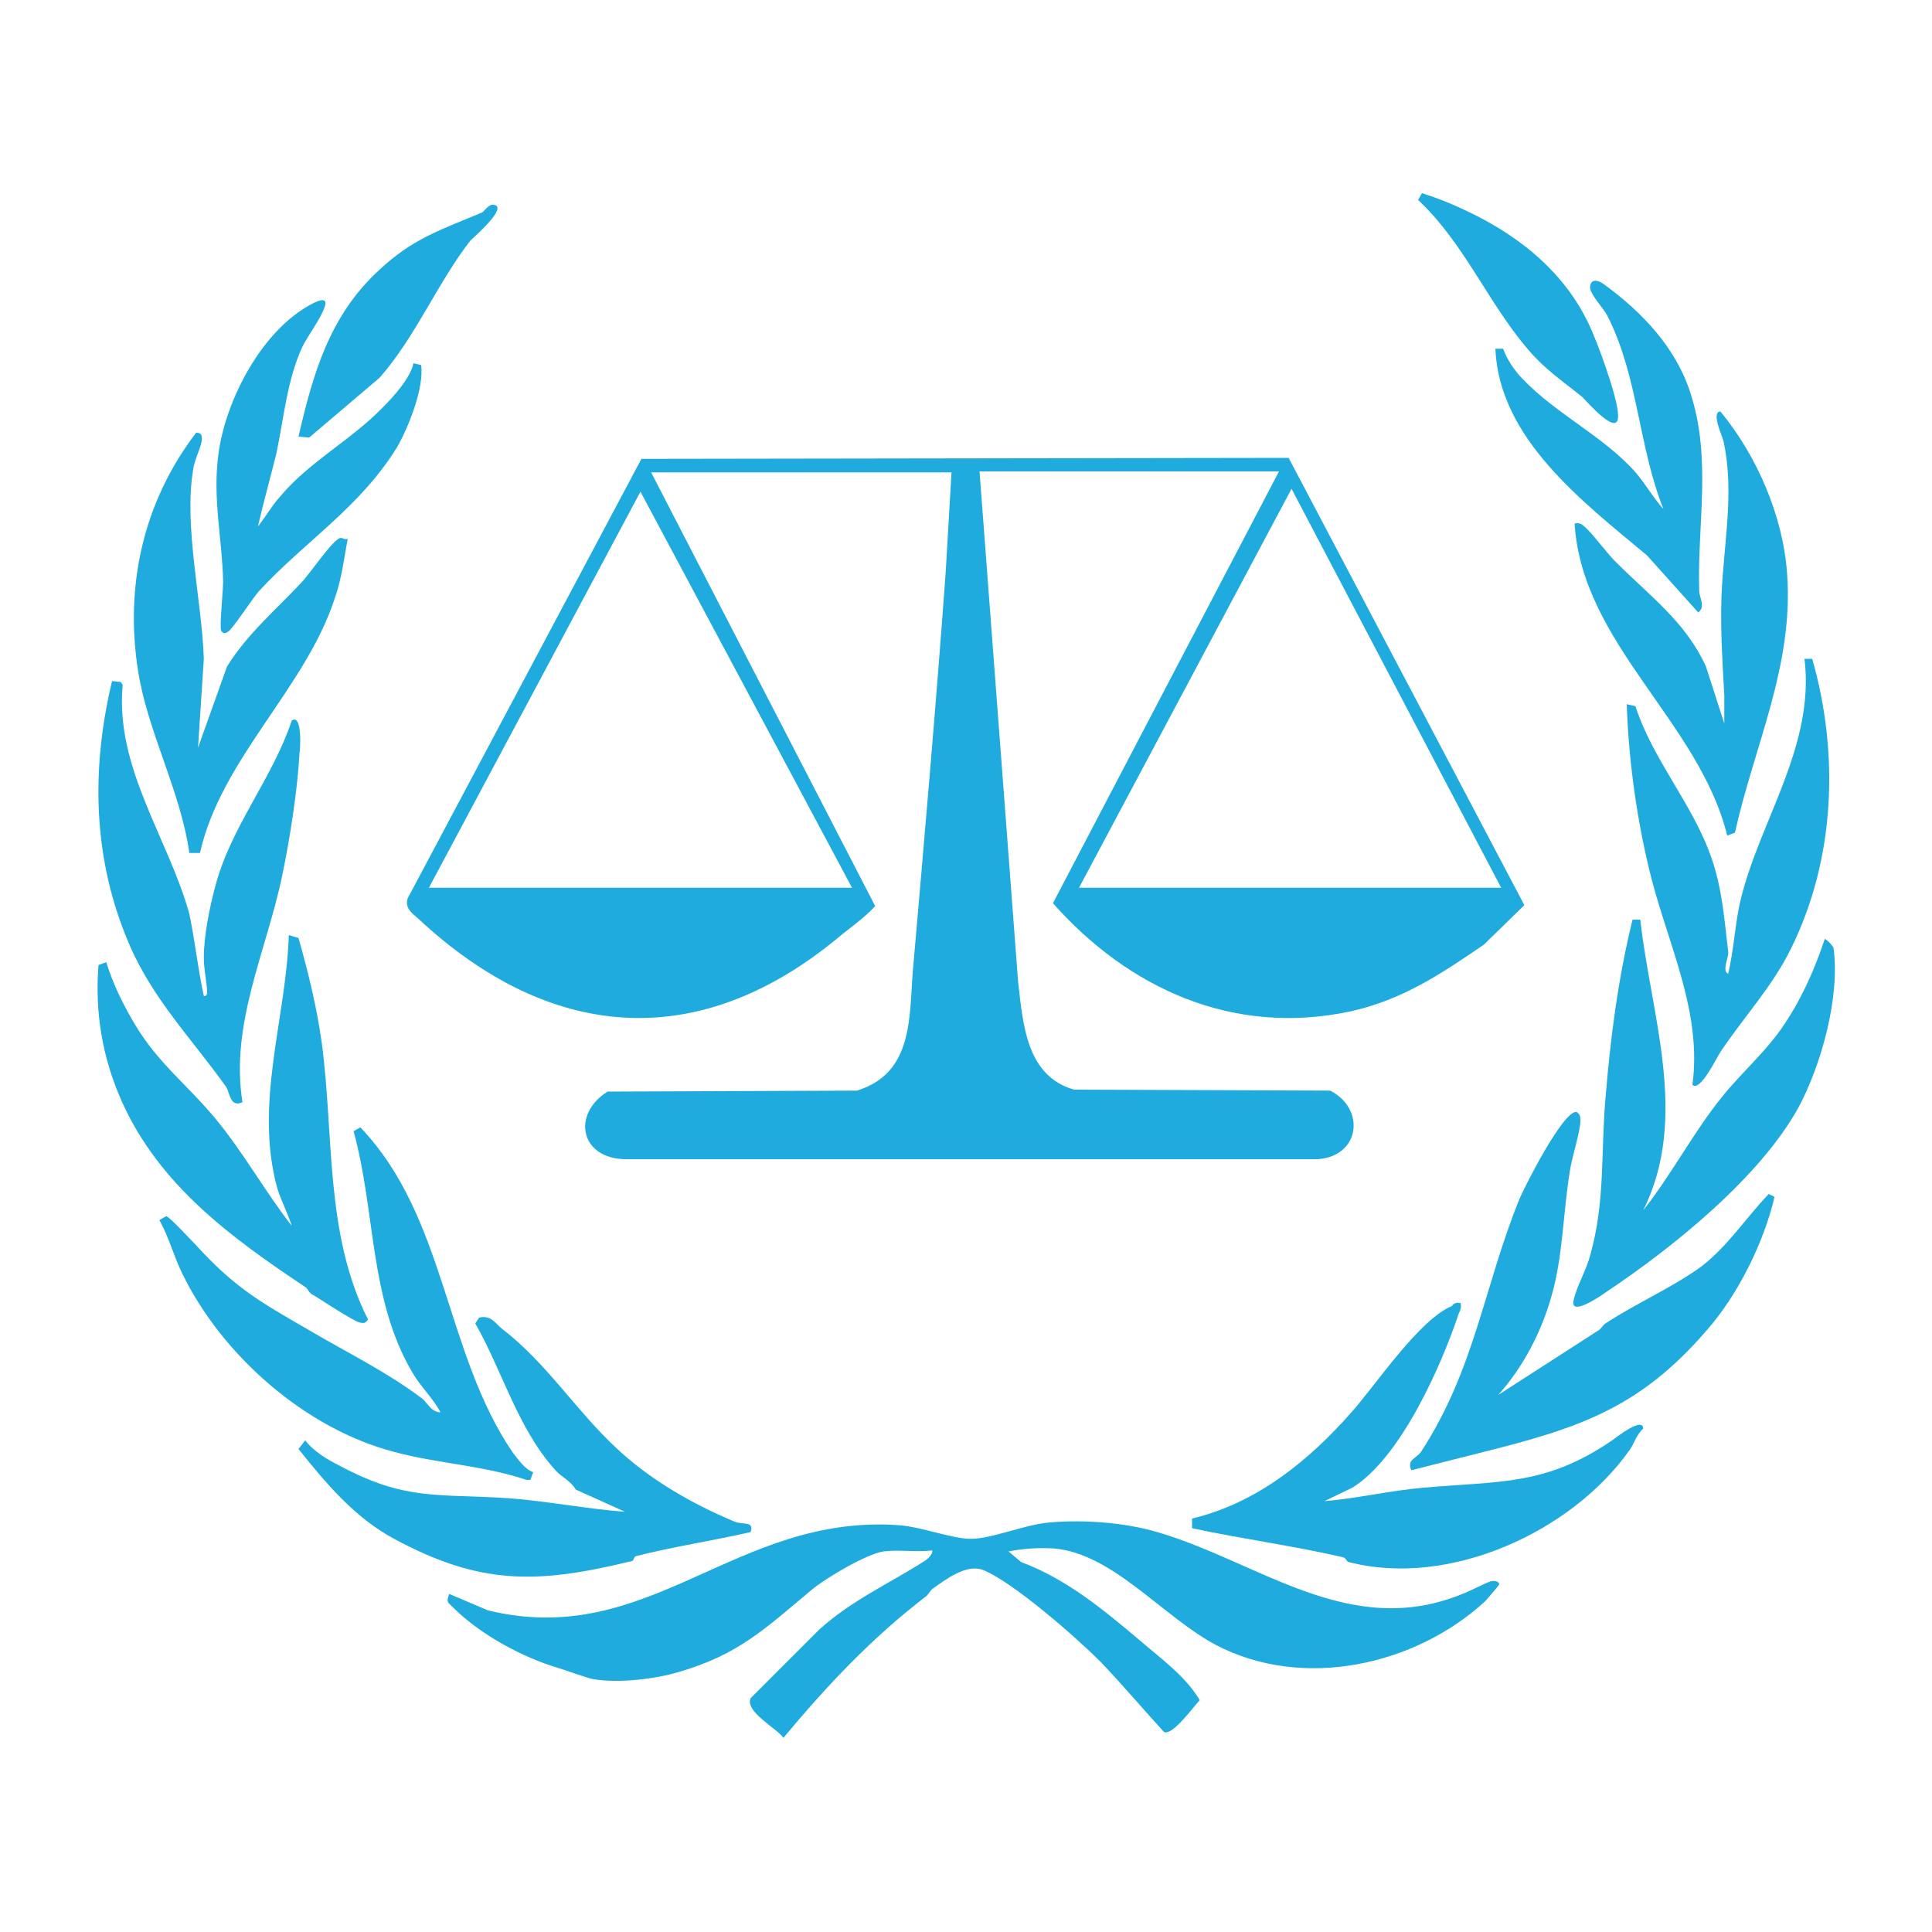
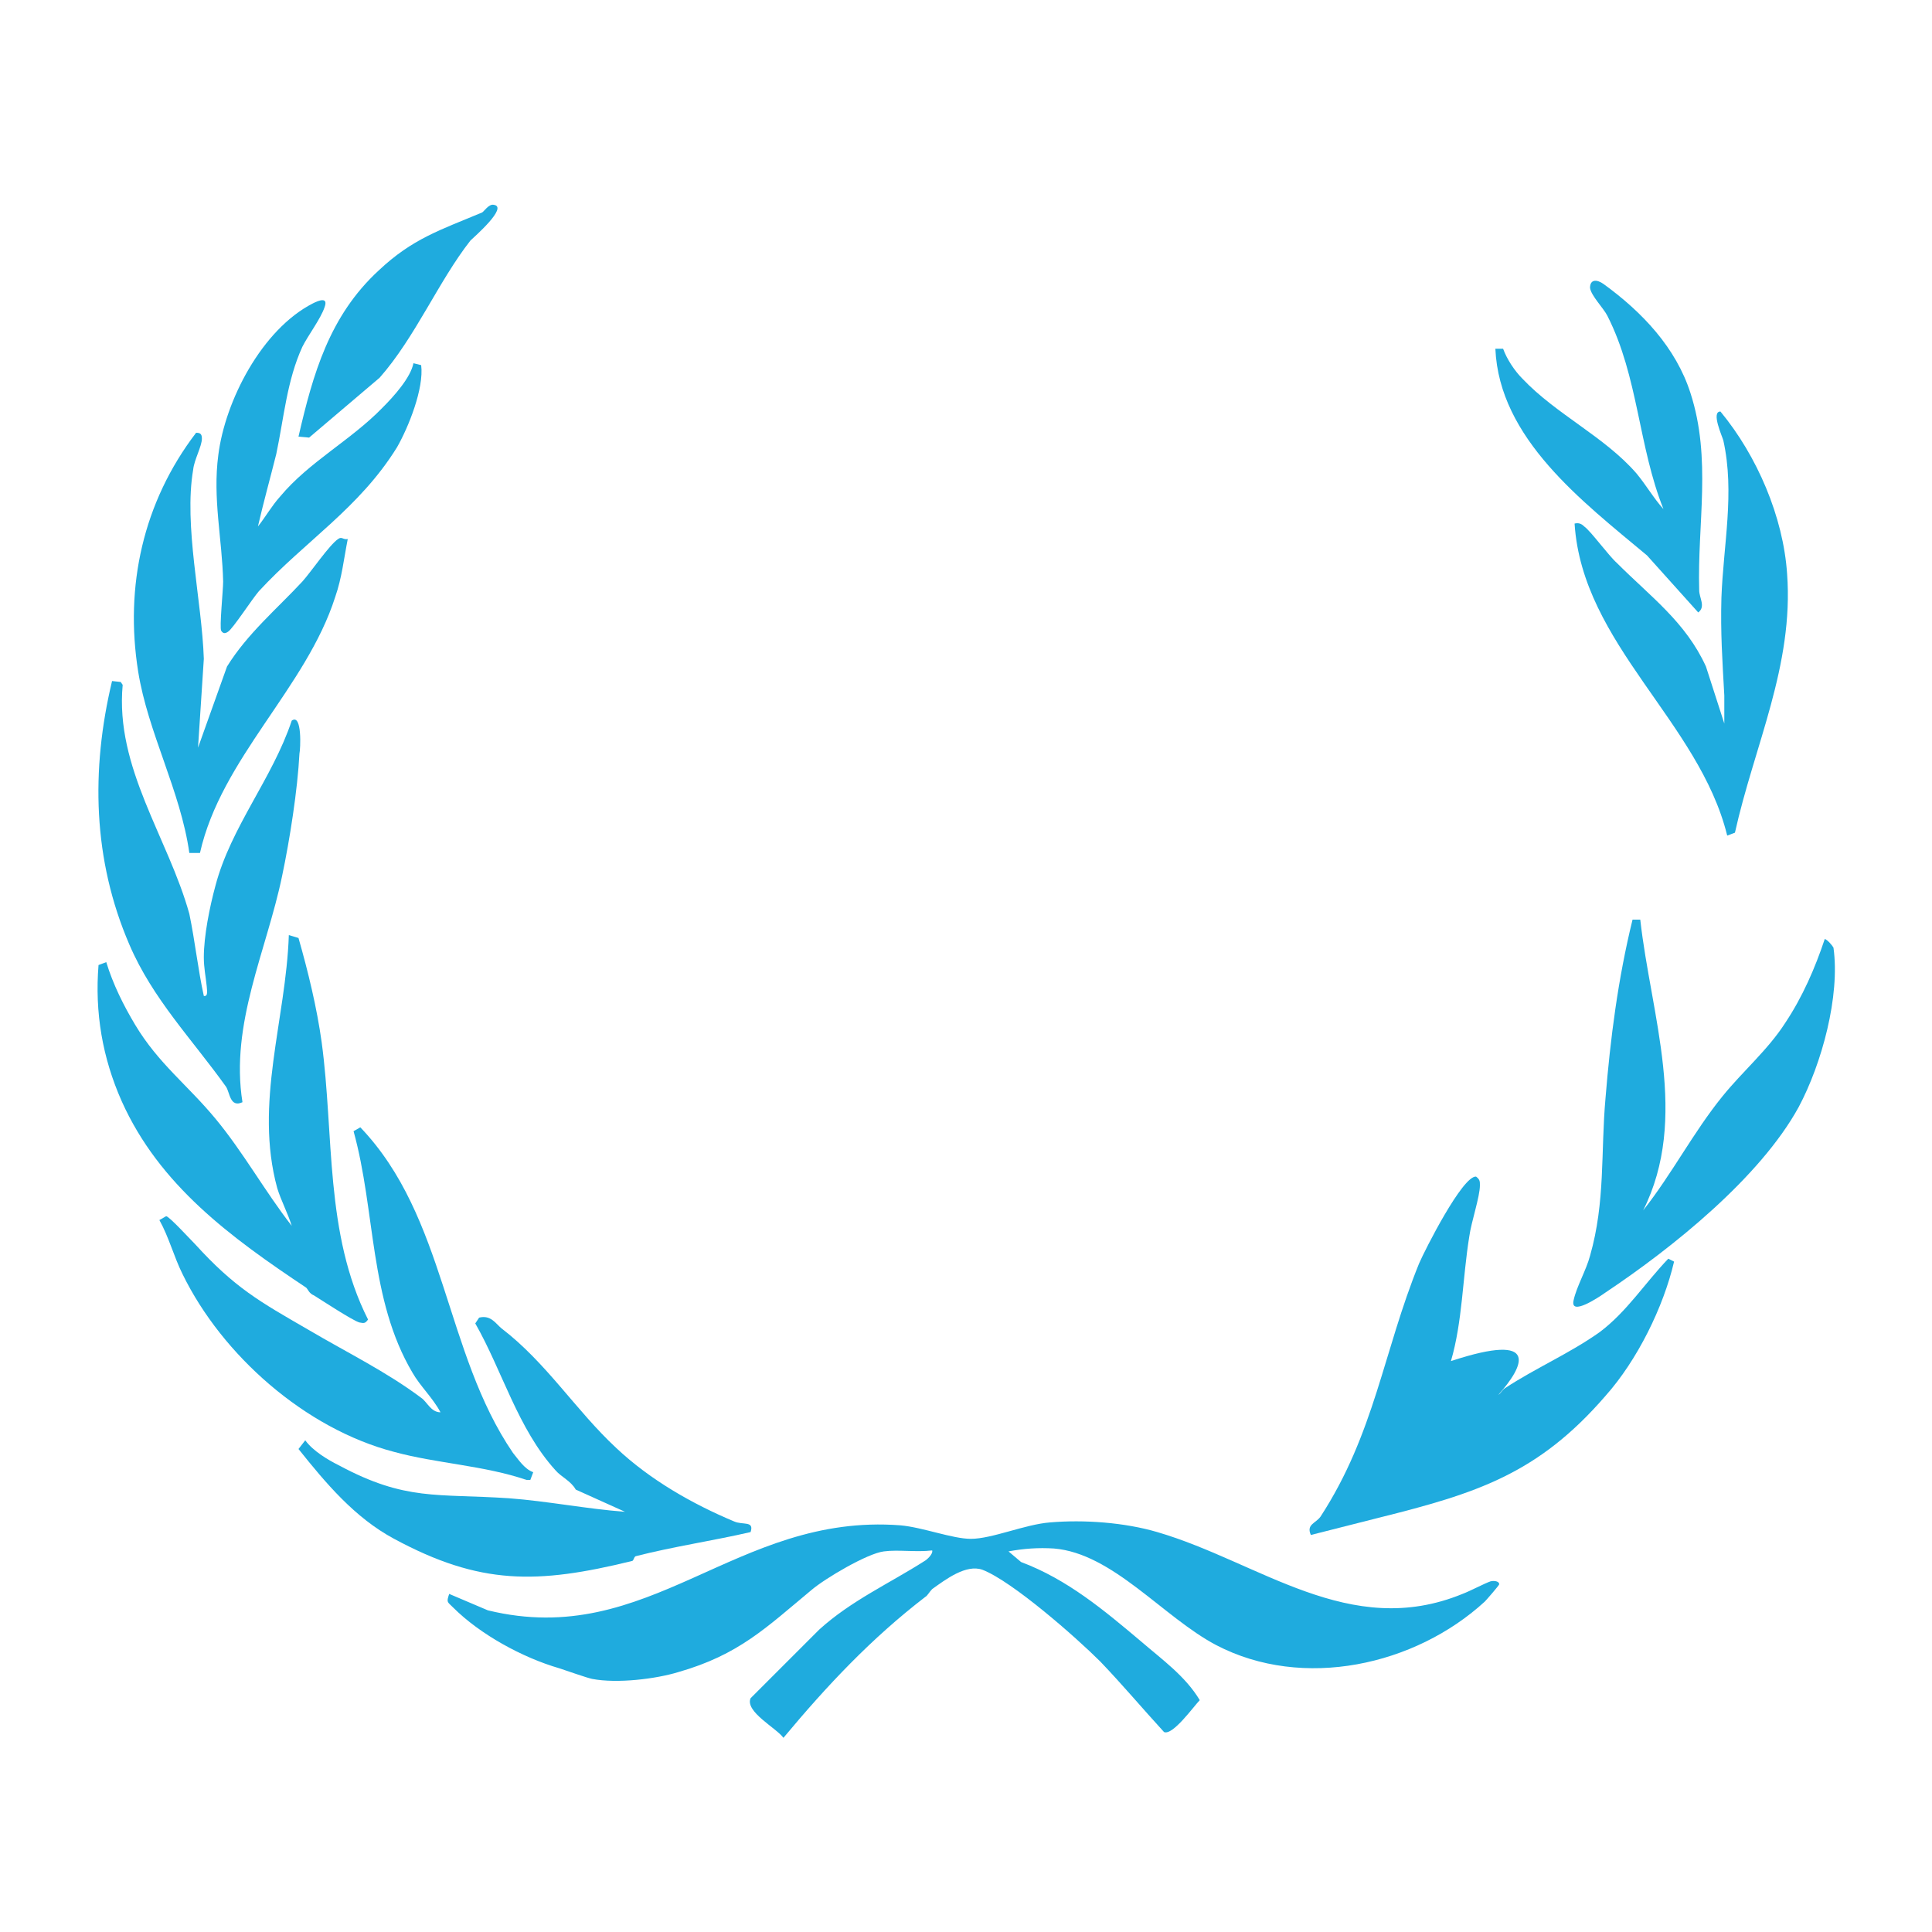
<svg xmlns="http://www.w3.org/2000/svg" version="1.1" id="Layer_1" x="0px" y="0px" viewBox="0 0 200 200" style="enable-background:new 0 0 200 200;" xml:space="preserve">
  <style type="text/css">
	.st0{fill:#1FABDE;}
</style>
  <g>
-     <path class="st0" d="M88.2,91.9l-21.9-41l-21.9,41H88.2z M155.4,91.9l-21.7-41.3l-22,41.3H155.4z M67.3,48.7l23.3,45.1   c-1.2,1.3-2.7,2.3-4,3.4c-14.5,11.9-29.8,10.5-43.3-2.1c-0.7-0.6-1.4-1.1-1.1-2.1l24.2-45.5l67-0.1l24.4,46.3l-4.2,4.1   c-4.4,3-8.4,5.7-13.8,6.9c-12.2,2.6-23-2.4-30.8-11.2l23.4-44.7h-31l4,52.9c0.5,4.2,0.8,9.7,5.8,11.1l26.5,0.1   c3.7,1.9,3.1,6.8-1.3,7.1l-71.7,0c-4.7-0.1-5.5-4.7-1.8-7l25.8-0.1c5.9-1.8,5.4-7.7,5.8-12.4c1.2-13.8,2.4-27.5,3.4-41.3   c0.2-3.4,0.4-6.8,0.6-10.3H67.3z" />
    <path class="st0" d="M91.5,160.6c-1.7,0.2-6.1,2.8-7.5,4c-4.7,3.9-7.5,6.7-13.8,8.5c-2.3,0.7-6.3,1.2-8.9,0.7   c-0.5-0.1-2.5-0.8-3.4-1.1c-3.8-1.1-8.2-3.5-11-6.3c-0.6-0.6-0.7-0.5-0.4-1.4l4,1.7c16.8,4.1,25.6-10.1,42.7-8.8   c2.3,0.2,5.4,1.4,7.3,1.4c2.2,0,5.6-1.5,8.2-1.7c3.5-0.3,7.7,0,11.1,1c10.6,3.1,19.9,11.2,31.6,6.4c0.8-0.3,2.3-1.1,2.9-1.3   c0.4-0.1,0.9,0,0.9,0.3c0,0.1-1.3,1.6-1.5,1.8c-7.2,6.6-18.8,9.2-27.8,4.5c-5.5-2.9-10.7-9.5-16.8-10c-1.6-0.1-3.1,0-4.7,0.3   l1.3,1.1c4.8,1.8,8.6,5,12.4,8.2c2.2,1.9,4.6,3.6,6.1,6.1c-0.6,0.6-2.8,3.7-3.7,3.3c-2.2-2.4-4.3-4.9-6.6-7.3   c-2.5-2.5-9.1-8.3-12.2-9.5c-1.7-0.6-3.8,1-5.2,2c-0.3,0.3-0.5,0.7-0.7,0.8c-5.6,4.3-10.2,9.2-14.7,14.6c-0.7-1-4-2.7-3.4-4.1   l7.1-7.1c3.3-3,7.3-4.8,10.9-7.1c0.2-0.1,0.9-0.7,0.8-1.1C94.8,160.7,93,160.4,91.5,160.6" />
-     <path class="st0" d="M155.1,144.4l10.4-6.7c0.3-0.2,0.4-0.5,0.7-0.7c3.2-2.1,6.7-3.6,9.8-5.8c2.8-2.1,4.7-5.1,7.1-7.6l0.6,0.3   c-1.1,4.7-3.8,10.2-7.1,13.9c-7,8.1-13.4,10.1-23.4,12.6c-2.4,0.6-4.7,1.2-7.1,1.8c-0.5-1.1,0.5-1.2,1-1.9   c5.6-8.6,6.5-17.1,10.2-26.2c0.6-1.4,4.5-9.1,5.9-9c0.4,0.3,0.4,0.5,0.4,0.9c0,1.2-0.9,3.8-1.1,5.3c-0.7,4.3-0.7,8.8-1.9,12.9   C159.6,137.8,157.7,141.5,155.1,144.4" />
+     <path class="st0" d="M155.1,144.4c0.3-0.2,0.4-0.5,0.7-0.7c3.2-2.1,6.7-3.6,9.8-5.8c2.8-2.1,4.7-5.1,7.1-7.6l0.6,0.3   c-1.1,4.7-3.8,10.2-7.1,13.9c-7,8.1-13.4,10.1-23.4,12.6c-2.4,0.6-4.7,1.2-7.1,1.8c-0.5-1.1,0.5-1.2,1-1.9   c5.6-8.6,6.5-17.1,10.2-26.2c0.6-1.4,4.5-9.1,5.9-9c0.4,0.3,0.4,0.5,0.4,0.9c0,1.2-0.9,3.8-1.1,5.3c-0.7,4.3-0.7,8.8-1.9,12.9   C159.6,137.8,157.7,141.5,155.1,144.4" />
    <path class="st0" d="M55.2,152.4l-0.3,0.8l-0.4,0c-4.4-1.5-9.3-1.7-13.7-2.9c-9.2-2.4-17.8-10-21.9-18.4c-0.9-1.8-1.4-3.8-2.4-5.6   l0.7-0.4c0.3,0,2.5,2.4,3,2.9c4.1,4.5,6.6,5.9,11.8,8.9c3.9,2.3,8,4.3,11.6,7c0.6,0.4,1,1.5,2,1.5c-0.8-1.5-2.1-2.7-2.9-4.1   c-4.5-7.6-3.8-16.7-6.1-25l0.7-0.4c8.9,9.3,8.7,23.3,15.8,33.7C53.6,151,54.3,152.1,55.2,152.4" />
-     <path class="st0" d="M151.2,134.9c0.1,0.4,0,0.7-0.2,1.1c-1.8,5.4-6,14.9-11,18l-2.9,1.4c3.5-0.3,6.8-1.1,10.3-1.4   c8-0.7,12.6-0.2,19.5-4.9c0.4-0.3,3.2-2.5,3.2-1.2c-0.7,0.6-0.9,1.5-1.4,2.2c-6,8.5-18.7,14.3-29.1,11.6c-0.2,0-0.2-0.4-0.6-0.5   c-5.2-1.2-10.5-1.9-15.6-3l0-1c6.7-1.6,12.1-6,16.5-11c2.5-2.8,7-9.6,10.4-11C150.5,134.9,150.8,134.8,151.2,134.9" />
    <path class="st0" d="M31.7,133.3c-7.8-5.2-15.2-10.6-19.1-19.3c-2-4.5-2.8-9.2-2.4-14.1l0.8-0.3c0.7,2.3,1.8,4.5,3,6.5   c2.4,4,5.4,6.2,8.3,9.7c2.9,3.5,5.1,7.5,7.9,11.1c-0.4-1.3-1.1-2.6-1.5-3.9c-2.4-8.8,0.9-17.4,1.2-26.2l1,0.3   c1,3.5,1.9,7.2,2.4,10.8c1.3,9.6,0.3,19.8,4.8,28.7c-0.3,0.4-0.4,0.4-0.9,0.3c-0.7-0.2-3.9-2.3-4.7-2.8   C32,133.9,31.9,133.5,31.7,133.3" />
    <path class="st0" d="M169.8,95.2c1.1,9.9,5.1,20.5,0.3,30.1c3-3.8,5.2-8.1,8.2-11.8c2.1-2.6,4.7-4.8,6.5-7.6   c1.8-2.7,3.1-5.7,4.1-8.7c0.3,0.1,0.8,0.7,0.9,0.9c0.7,5-1.2,12-3.6,16.5c-4,7.3-13.1,14.6-20,19.2c-0.7,0.5-3.7,2.5-3.3,0.8   c0.3-1.4,1.3-3.1,1.7-4.6c1.6-5.6,1.1-10.7,1.6-16.3c0.5-6.2,1.3-12.4,2.8-18.5H169.8z" />
    <path class="st0" d="M51.9,137.5c4.7,3.6,7.7,8.5,11.9,12.4c3.5,3.3,7.9,5.8,12.2,7.6c0.9,0.4,2.1-0.1,1.7,1.1   c-3.9,0.9-8,1.5-11.9,2.5c-0.2,0.1-0.2,0.5-0.4,0.5c-9.8,2.4-15.7,2.5-24.6-2.3c-4.1-2.2-7.1-5.8-9.9-9.3l0.7-0.9   c0.8,1.1,2.3,2,3.5,2.6c6.9,3.7,10.1,2.9,17.6,3.4c4,0.3,8,1.1,12,1.4l-5.1-2.3c-0.5-0.9-1.5-1.3-2.1-2c-3.9-4.3-5.5-10.3-8.3-15.2   l0.4-0.6C50.8,136.1,51.3,137,51.9,137.5" />
    <path class="st0" d="M21.1,103.1c0.5,0.1,0.3-0.7,0.3-1c-0.1-1-0.3-1.9-0.3-3c0-2.2,0.6-5.2,1.2-7.4c1.6-6.1,5.9-11.1,7.9-17.1   c1.1-0.8,0.9,3,0.8,3.4c-0.2,3.8-1,8.9-1.8,12.7c-1.6,7.7-5.4,15.3-4.1,23.4c-1.3,0.6-1.3-1-1.7-1.6c-3.5-4.9-7.6-9.1-10-14.7   c-3.8-8.8-4-18.1-1.8-27.3l0.9,0.1l0.2,0.3c-0.8,8.6,4.7,15.8,6.9,23.7C20.2,97.5,20.5,100.4,21.1,103.1" />
-     <path class="st0" d="M187.6,68.2c2.8,9.8,2.4,20.7-2.2,30c-1.9,3.9-4.9,7.1-7.3,10.7c-0.3,0.4-2.1,4.2-2.9,3.4   c1-7.4-2.4-14.3-4.2-21.2c-1.5-5.8-2.4-12.2-2.6-18.2l0.9,0.2c1.8,5.6,6,10.2,7.9,15.8c1.1,3.2,1.3,6.3,1.7,9.6   c0.1,0.6-0.7,2,0,2.3c0.6-2.5,0.7-5.2,1.3-7.7c2-8.2,7.7-15.9,6.6-24.9L187.6,68.2z" />
    <path class="st0" d="M20.5,77.4l3-8.4c2.1-3.4,5.2-6,7.8-8.8c0.9-1,2.8-3.8,3.7-4.4c0.4-0.3,0.5,0.1,1,0c-0.4,2-0.6,4-1.3,6   c-3,9.4-11.8,16.7-14,26.5l-1.1,0c-0.9-6.4-4.3-12.5-5.3-18.8c-1.4-8.8,0.5-17.5,6-24.7c0.4,0,0.6,0.1,0.6,0.6   c0,0.8-0.8,2.2-0.9,3.2c-1,5.8,0.9,13.6,1.1,19.6L20.5,77.4z" />
    <path class="st0" d="M178.8,86.5c-2.9-11.8-15-19.8-15.8-32.3c0.4-0.1,0.7,0,1,0.3c0.7,0.5,2.5,3,3.4,3.8c3.5,3.5,7.1,6.1,9.2,10.7   l1.9,5.9c0-1,0-1.9,0-2.9c-0.2-3.6-0.4-6.5-0.3-10.1c0.2-5.5,1.4-10.9,0.2-16.3c-0.1-0.4-1.3-3-0.3-3c3.8,4.6,6.5,10.9,6.9,16.8   c0.7,9.5-3.4,17.8-5.4,26.8L178.8,86.5z" />
    <path class="st0" d="M26.7,54.5c0.8-1,1.4-2.1,2.3-3.1c3-3.6,7.3-5.8,10.6-9.2c1.2-1.2,2.9-3.1,3.2-4.6l0.8,0.2   c0.3,2.4-1.3,6.4-2.5,8.5c-3.9,6.3-9.5,9.7-14.3,14.9c-0.7,0.8-2.7,3.9-3.2,4.2c-0.3,0.2-0.5,0.2-0.7-0.1c-0.2-0.3,0.2-4.2,0.2-5.1   c-0.1-4.4-1.1-8.6-0.5-13.1c0.7-5.6,4.5-13,9.8-15.7c0.6-0.3,1.6-0.7,1.2,0.4c-0.4,1.2-1.7,2.9-2.3,4.1c-1.6,3.5-1.9,7.3-2.7,11.1   C28,49.4,27.3,51.9,26.7,54.5" />
    <path class="st0" d="M166,29.4c4,2.9,7.5,6.6,9,11.3c2.2,6.8,0.7,13.5,0.9,20.4c0,0.8,0.7,1.7-0.1,2.3l-5.3-5.9   c-6.7-5.6-15.3-12.1-15.7-21.4l0.8,0c0.4,1.1,1.2,2.3,2,3.1c3.5,3.7,8.5,6,11.8,9.8c1,1.2,1.8,2.6,2.8,3.7   c-2.6-6.5-2.6-13.7-5.8-20c-0.4-0.8-1.7-2.1-1.8-2.9C164.6,28.9,165.3,28.9,166,29.4" />
    <path class="st0" d="M30.9,45.2c1.5-6.5,3.2-12.5,8.3-17.2c3.5-3.3,6.4-4.2,10.7-6c0.2-0.1,0.7-0.9,1.2-0.8   c1.6,0.2-2.1,3.4-2.4,3.7c-3.3,4.2-5.7,10-9.4,14.2L32,45.3L30.9,45.2z" />
-     <path class="st0" d="M151.1,21.5c5.6,2.5,10.6,6.3,13.3,11.9c0.9,1.8,3.1,7.8,3.1,9.6c0.1,2.4-3.2-1.4-3.7-1.9   c-2.1-1.7-3.8-2.8-5.6-4.9c-4.2-4.9-6.6-11-11.4-15.5l0.4-0.7C148.5,20.4,149.8,20.9,151.1,21.5" />
  </g>
</svg>